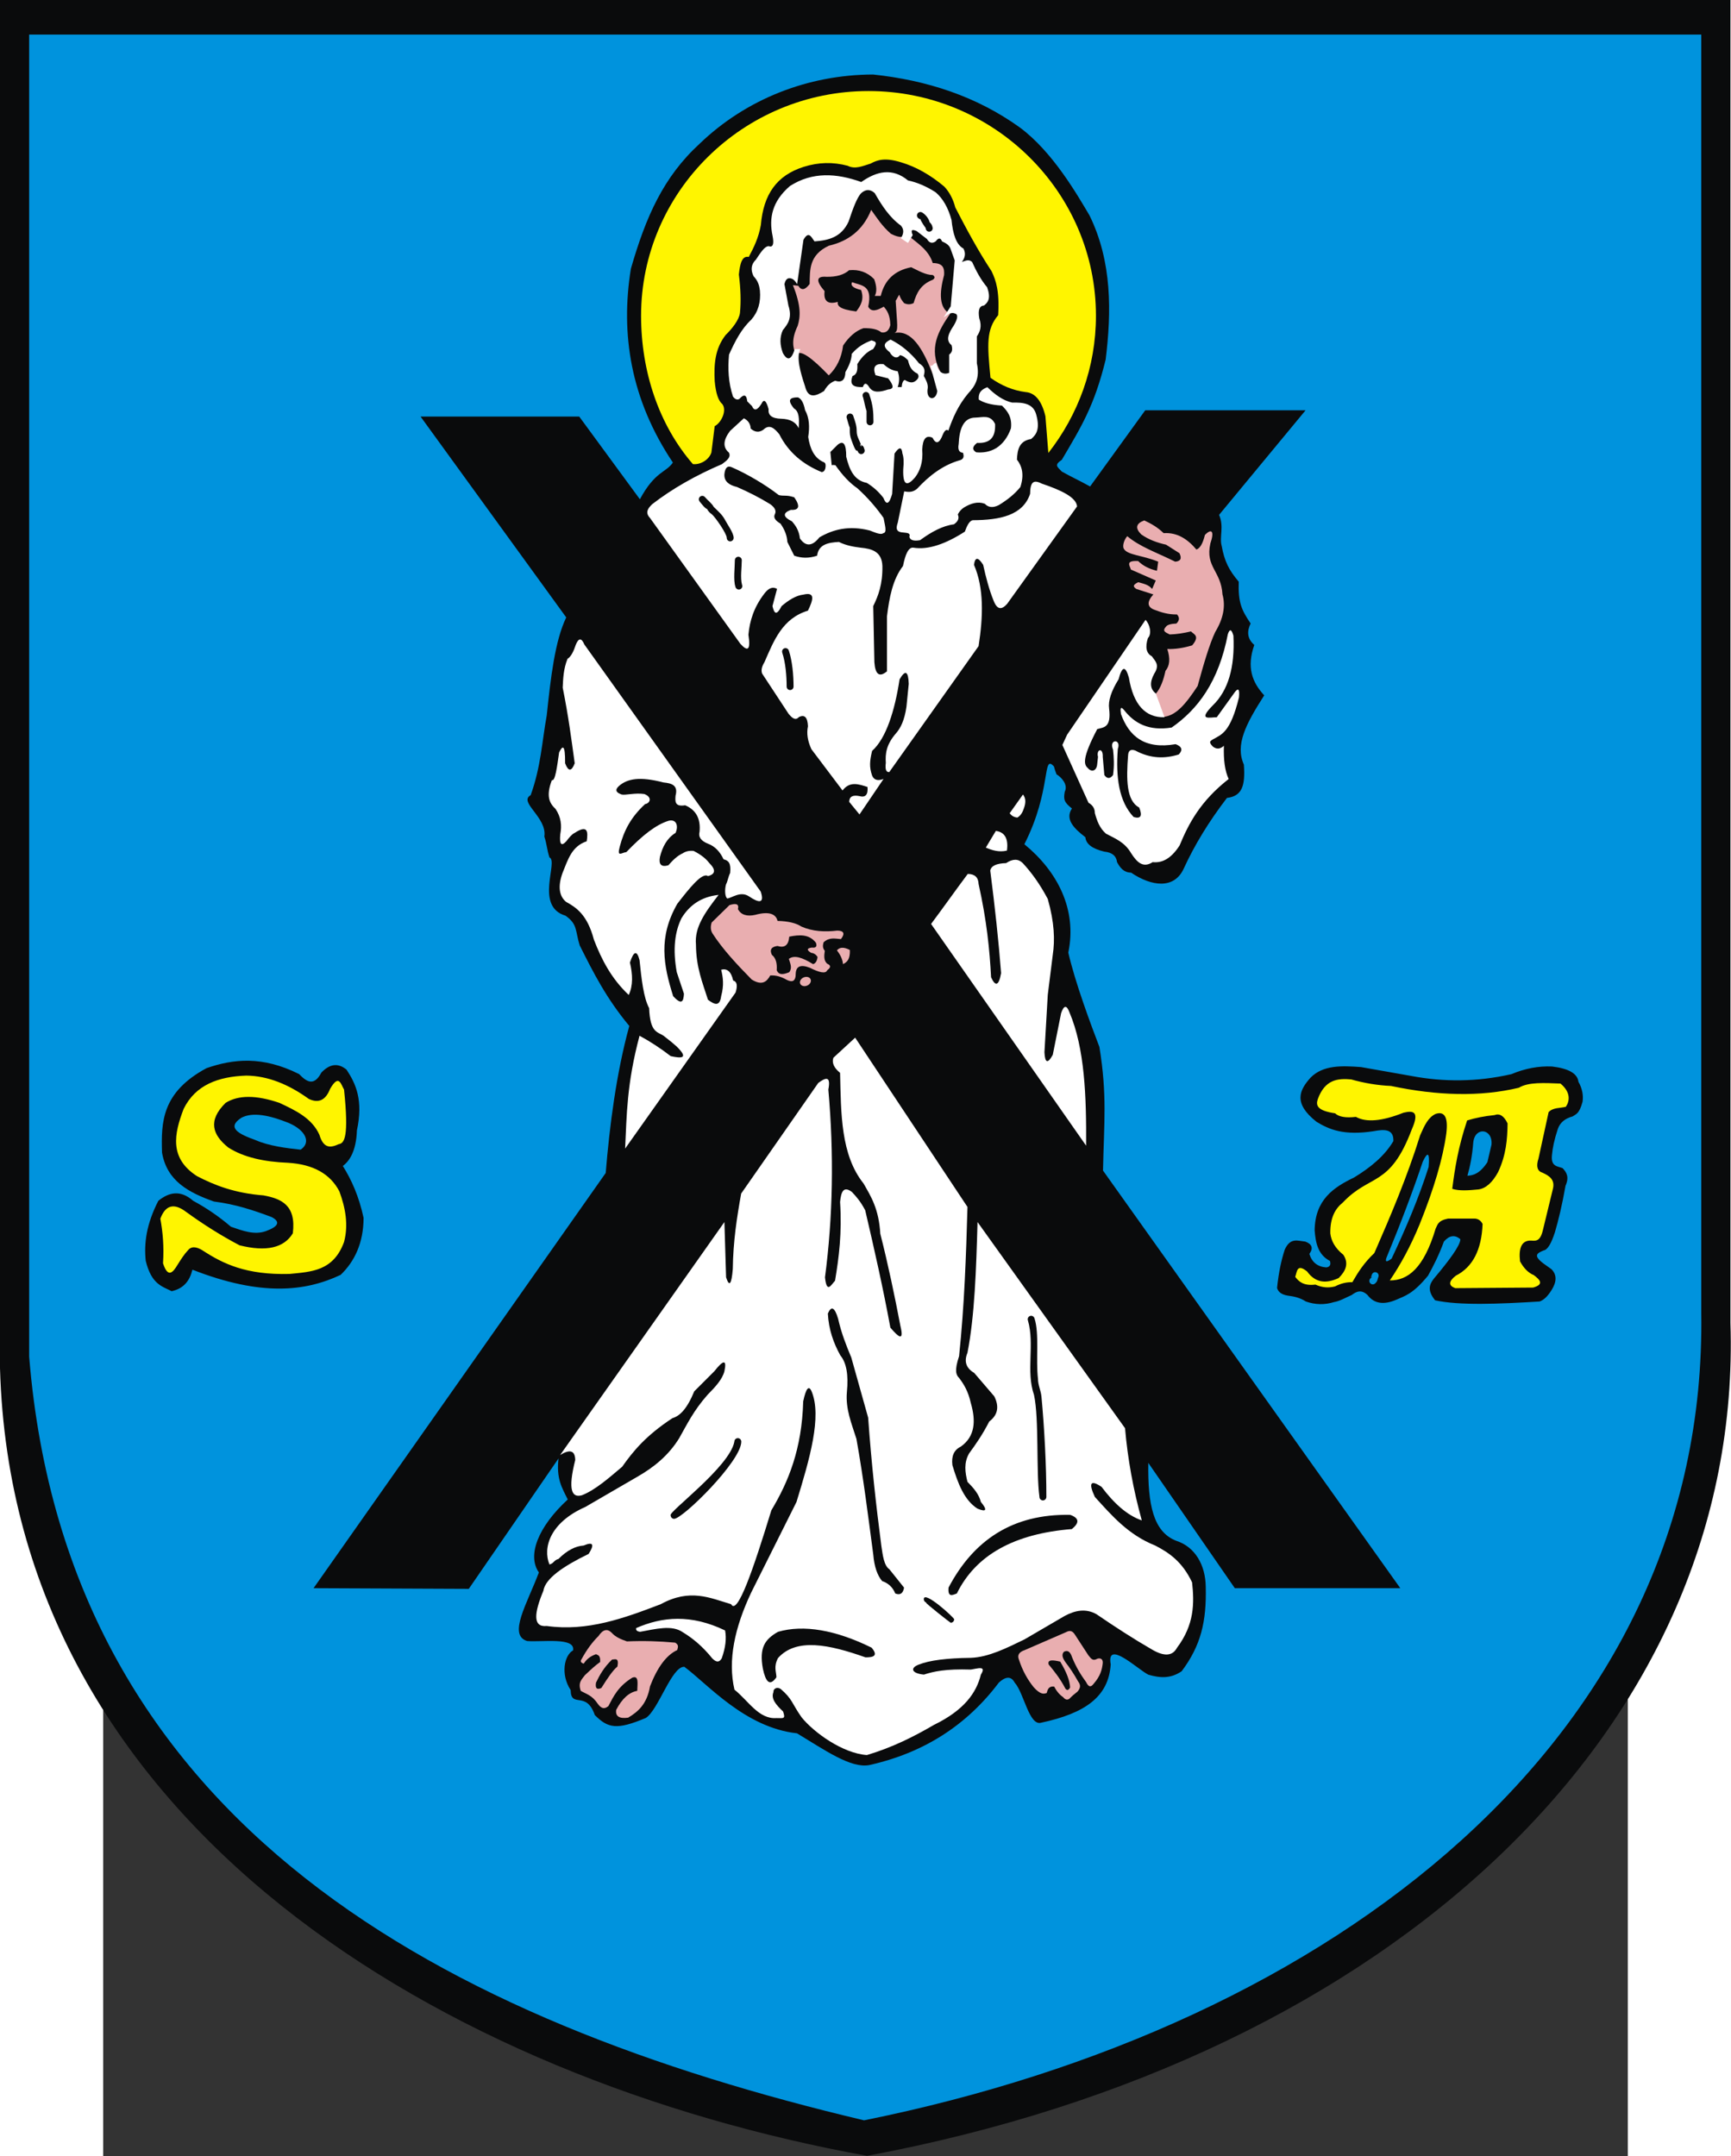
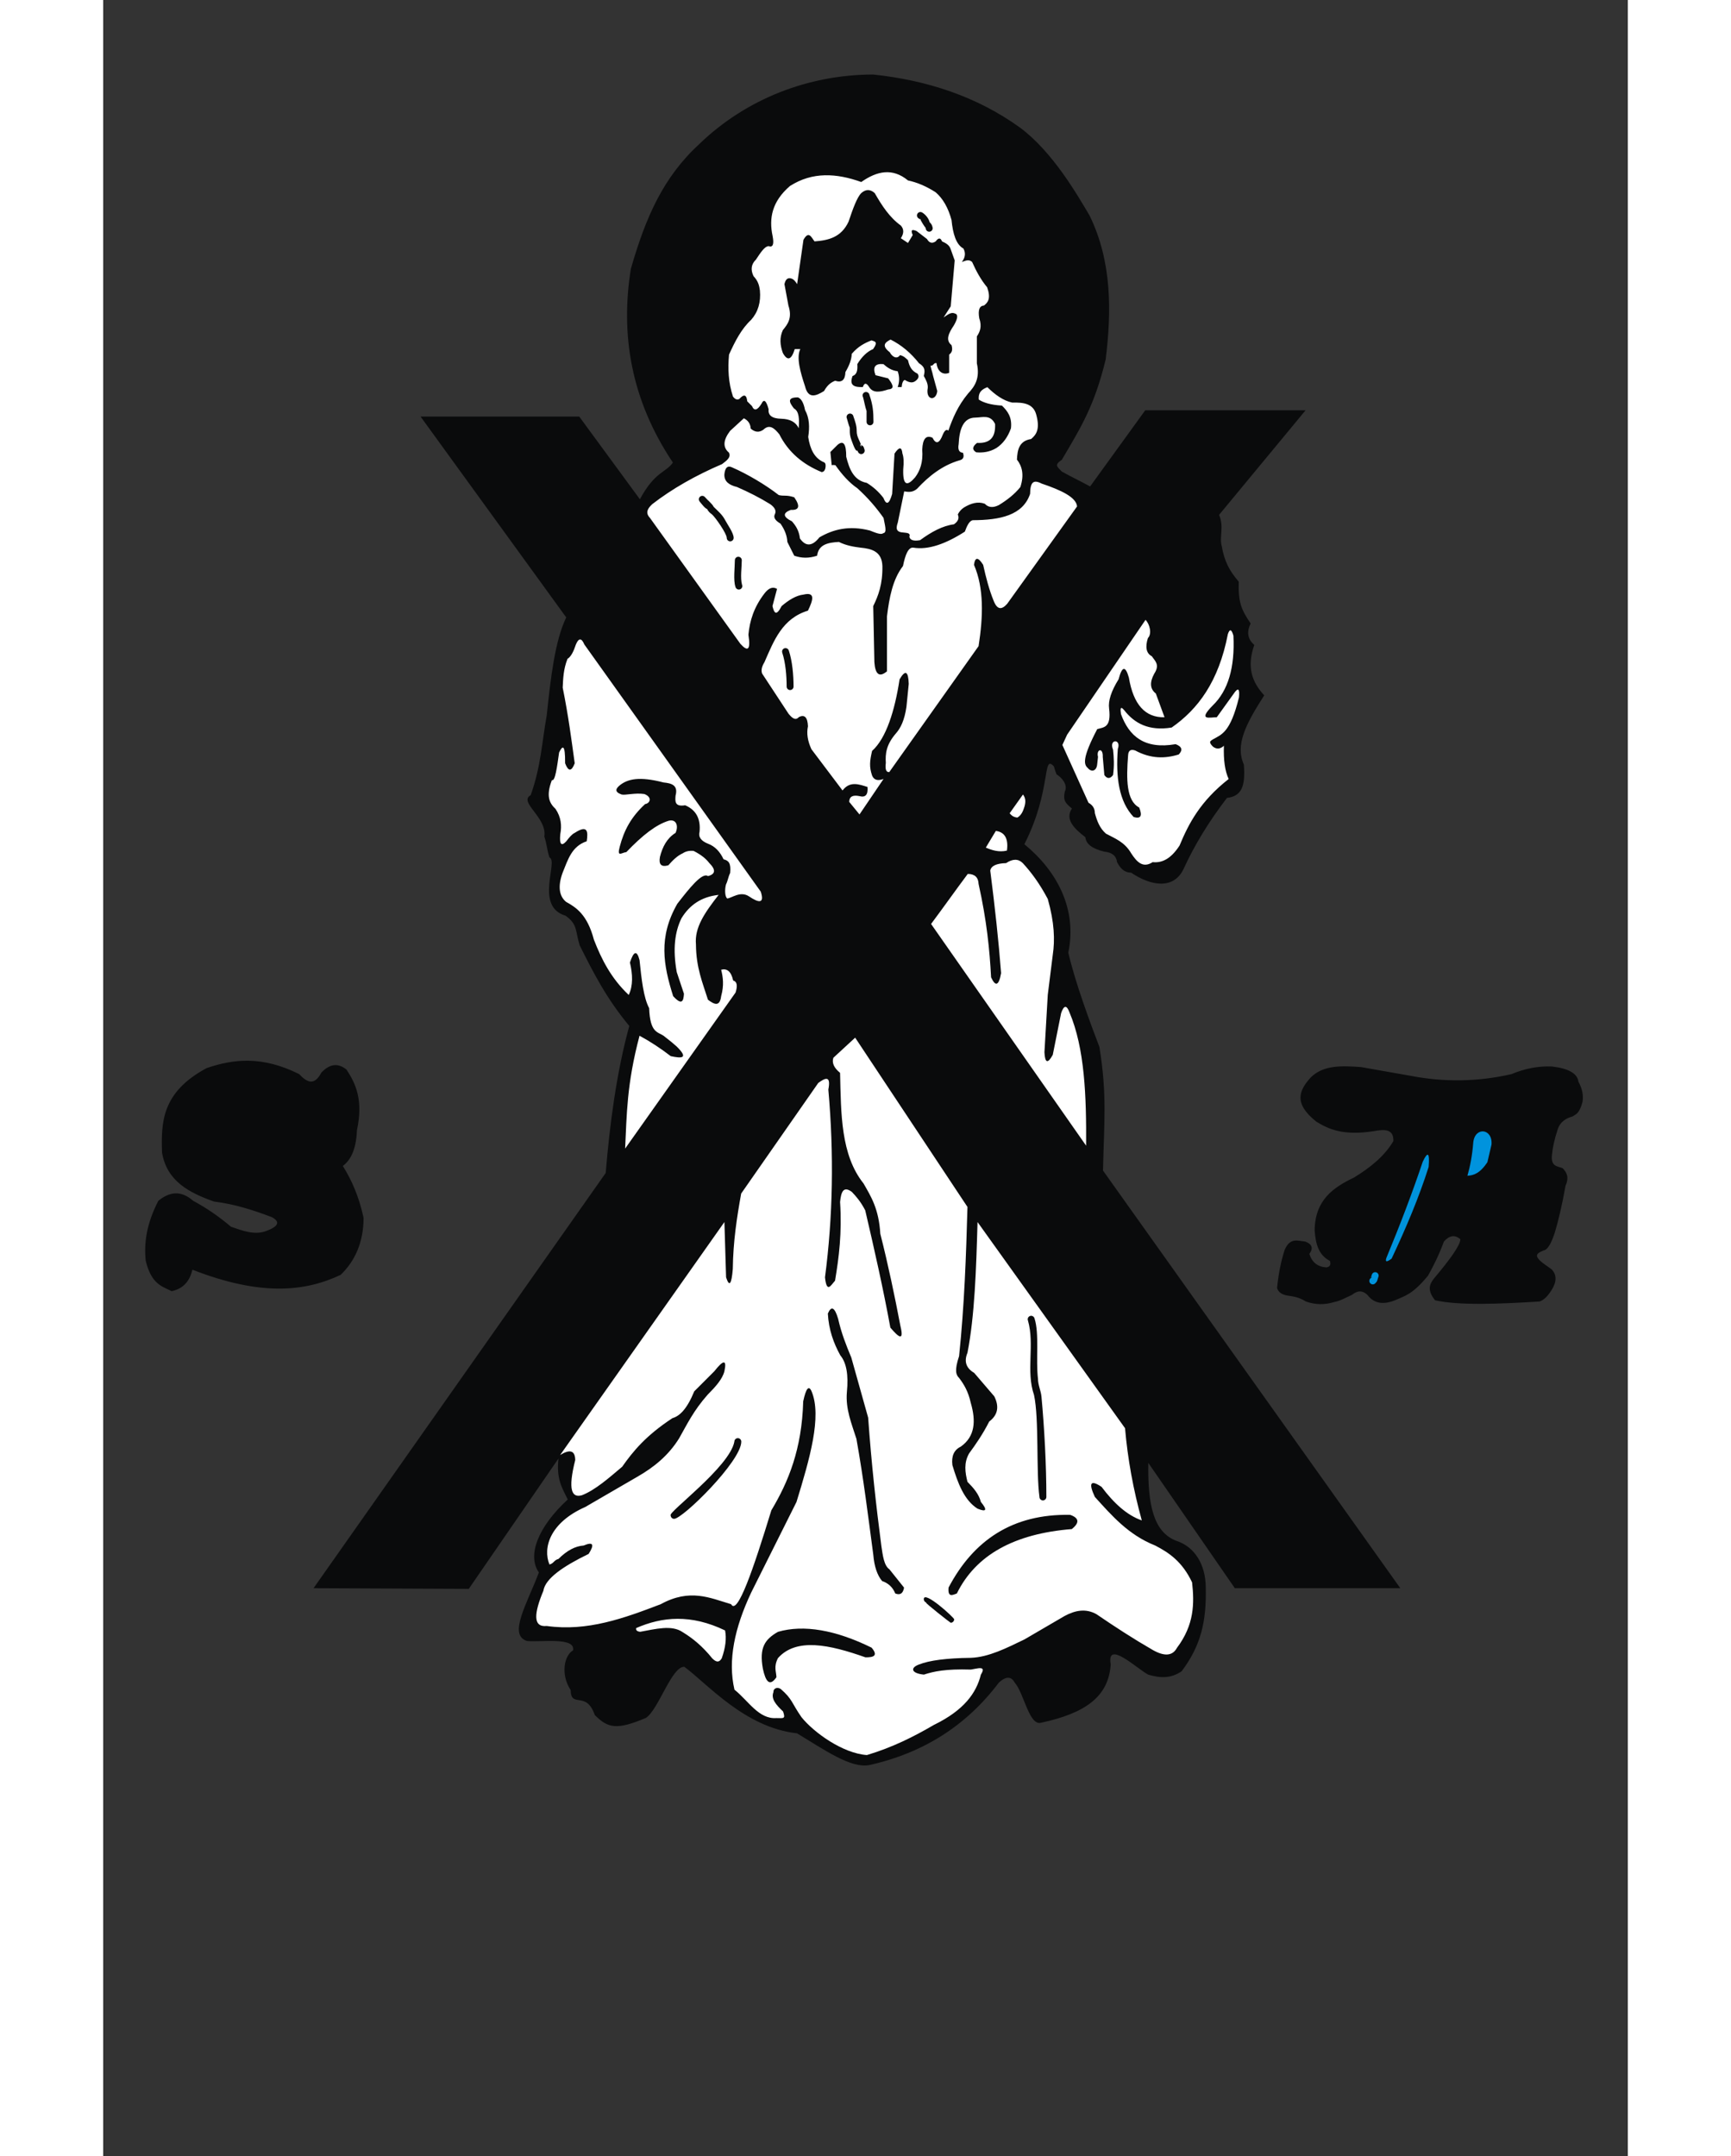
<svg xmlns="http://www.w3.org/2000/svg" xmlns:ns1="http://sodipodi.sourceforge.net/DTD/sodipodi-0.dtd" xmlns:ns2="http://www.inkscape.org/namespaces/inkscape" xml:space="preserve" width="744" height="926.771" style="shape-rendering:geometricPrecision; text-rendering:geometricPrecision; image-rendering:optimizeQuality; fill-rule:evenodd; clip-rule:evenodd" viewBox="0 0 210 297" id="svg2" ns1:version="0.32" ns2:version="0.45.1" ns1:docname="POL Złoczew COA.svg" ns2:output_extension="org.inkscape.output.svg.inkscape" ns1:docbase="C:\Users\Mistrz\Desktop" version="1.0">
  <rect x="0" y="0" width="210" height="297" fill="#333333" stroke="none" />
  <ns1:namedview ns2:window-height="480" ns2:window-width="640" ns2:pageshadow="2" ns2:pageopacity="0.0" guidetolerance="10.0" gridtolerance="10.0" objecttolerance="10.0" borderopacity="1.0" bordercolor="#666666" pagecolor="#ffffff" id="base" />
  <defs id="defs4">
    <style type="text/css" id="style6">
   
    .fil1 {fill:#0093DD}
    .fil0 {fill:#0A0B0C}
    .fil2 {fill:#FFF500}
    .fil4 {fill:white}
    .fil3 {fill:#E9AEB0}
   
  </style>
  </defs>
  <g id="Warstwa_x0020_1" transform="matrix(1.135,0,0,1.135,-14.214,-20.052)">
-     <path class="fil0" d="M 0,17.665 L 210,17.665 L 210,178.217 C 211.58,227.222 169.206,267.378 105.22,279.306 C 54.28,270.083 1.568,239.329 0,183.711 L 0,17.664 L 0,17.665 z " id="path10" style="fill:#0a0b0c" />
-     <path class="fil1" d="M 3.539,21.863 L 206.46,21.863 L 206.46,177.003 C 207.225,228.603 161.845,263.505 104.857,274.999 C 54.515,263.067 8.186,239.497 3.539,182.312 L 3.539,21.863 L 3.539,21.863 z " id="path12" style="fill:#0093dd" />
    <path class="fil0" d="M 165.175,147.173 C 162.867,147.007 160.584,146.895 159.043,148.456 C 157.706,149.952 156.895,151.544 159.756,153.804 C 161.298,154.756 163.103,155.518 166.744,154.945 C 168.029,154.704 169.147,154.679 169.096,156.156 C 168.039,157.951 166.328,159.353 164.32,160.577 C 161.797,161.785 159.584,163.304 159.542,166.994 C 159.66,168.516 159.944,169.942 161.396,170.701 C 161.539,171.153 161.396,171.414 160.968,171.486 C 159.899,171.414 159.21,170.868 158.901,169.846 C 159.4,169.156 159.234,168.657 158.402,168.348 C 157.519,168.276 156.586,167.797 155.906,169.347 C 155.514,170.559 155.182,172.008 154.98,173.981 C 155.122,174.48 155.55,174.789 156.263,174.908 C 157,175.002 157.737,175.144 158.473,175.621 C 159.614,176.025 160.755,176.048 161.895,175.692 C 162.608,175.575 163.321,175.146 164.034,174.837 C 164.604,174.407 165.198,174.121 165.959,174.837 C 166.744,175.882 167.908,176.072 169.453,175.407 C 170.514,174.932 171.452,174.735 173.303,172.484 C 173.945,171.32 174.586,170.084 175.228,168.348 C 175.893,167.588 176.559,167.493 177.224,168.063 C 177.225,168.8 175.917,170.582 174.016,172.84 C 173.491,173.505 173.156,174.241 174.159,175.478 C 177.076,176.122 181.832,175.931 186.85,175.621 C 187.253,175.456 187.681,175.195 188.276,174.266 C 188.941,173.22 188.941,172.365 188.276,171.7 C 187.942,171.462 187.61,171.224 187.277,170.987 C 186.054,170.04 186.495,169.768 187.349,169.418 C 187.8,169.347 188.252,168.61 188.703,167.208 C 189.131,165.746 189.559,163.987 189.987,161.575 C 190.464,160.504 190.107,159.934 189.63,159.436 C 189,159.194 188.166,159.256 188.347,157.796 C 188.418,157 188.608,156.026 189.06,154.659 C 189.351,153.857 189.981,153.394 190.842,153.162 C 191.246,152.872 191.65,152.886 192.054,151.38 C 192.173,150.571 192.007,149.763 191.555,148.956 C 191.436,147.957 190.367,147.339 188.347,147.102 C 186.707,147.03 185.067,147.339 183.427,148.029 C 179.265,148.982 175.207,149 171.235,148.243 C 169.215,147.886 167.195,147.53 165.175,147.173 L 165.175,147.173 z M 166.974,173.316 L 166.976,173.313 L 166.976,173.313 C 166.976,173.314 166.975,173.315 166.974,173.316 z M 73.507,160.023 L 38.052,210.415 L 56.89,210.498 L 67.781,194.669 C 67.501,197.093 68.161,198.163 68.902,199.649 C 65.247,203.016 63.968,206.465 65.396,208.506 C 63.976,212.294 61.613,216.103 63.964,216.827 C 65.714,216.986 69.867,216.316 69.544,217.967 C 68.481,218.549 67.997,220.873 69.253,222.781 C 69.289,225.061 71.148,222.784 72.179,225.81 C 73.764,227.391 74.81,227.674 78.385,226.161 C 79.912,225.171 81.523,219.871 83.05,219.958 C 85.838,222.013 90.393,227.339 96.722,228.03 C 100.069,230.048 103.235,232.3 105.477,231.887 C 112.052,230.425 117.3,227.085 121.223,221.867 C 122.08,221.093 122.716,221.093 123.132,221.867 C 124.258,223.106 124.888,227.162 126.346,226.744 C 131.682,225.6 134.538,223.6 134.792,219.667 C 134.241,216.574 138.082,220.276 139.355,220.912 C 140.786,221.328 142.052,221.411 143.401,220.498 C 145.729,217.393 146.428,214.48 146.326,210.269 C 146.297,207.56 144.997,205.389 142.758,204.669 C 139.959,203.601 139.28,200.254 139.355,195.209 L 149.852,210.415 L 169.935,210.415 L 133.857,159.731 C 133.981,153.846 134.374,150.613 133.421,144.728 C 132.363,141.962 130.483,136.93 129.646,133.279 C 130.739,128.018 128.306,123.399 124.314,120.127 C 127.665,113.529 126.458,109.085 127.903,110.69 C 127.983,111.008 128.09,111.327 128.217,111.646 C 128.844,112.011 129.635,112.928 129.221,113.737 C 129.031,114.697 129.153,115.05 130.087,115.789 C 129.221,117.091 130.318,118.199 131.72,119.278 C 131.787,120.081 132.517,120.663 134.001,121.023 C 134.962,121.117 135.47,121.542 135.56,122.298 C 135.925,122.973 136.369,123.564 137.26,123.573 C 139.749,125.251 142.486,125.617 143.649,123.096 C 144.957,120.233 146.706,117.37 148.898,114.507 C 150.688,114.291 151.151,113.108 150.952,110.461 C 149.882,108.061 151.175,105.564 153.421,102.058 C 151.944,100.46 151.268,98.642 152.218,95.938 C 151.309,95.155 151.328,94.249 151.772,93.334 C 150.621,91.644 150.256,90.729 150.329,88.263 C 149.159,86.892 148.594,85.788 148.266,83.949 C 147.948,82.835 148.578,81.617 147.944,80.152 L 158.438,67.464 L 138.98,67.464 L 132.29,76.709 C 130.859,75.914 130.292,75.695 128.861,74.9 C 128.251,74.264 127.929,74.108 128.857,73.472 C 131.246,69.421 132.814,66.897 134.179,61.309 C 134.89,55.552 134.972,49.42 132.218,43.808 C 130.756,41.353 127.768,36.091 123.743,33.123 C 118.498,29.358 112.479,27.4 105.954,26.71 C 98.034,26.733 90.514,29.71 84.9,35.114 C 80.517,39.137 78.383,43.953 76.562,50.283 C 75.289,58.17 76.52,66.138 81.659,73.803 C 80.844,75.026 79.483,74.852 77.656,78.263 L 70.293,68.223 L 51.038,68.223 L 68.716,92.6 C 67.347,95.43 66.835,99.889 66.35,104.487 C 65.769,107.703 65.643,110.739 64.399,114.175 C 62.88,115.02 66.417,116.859 66.059,119.196 C 66.377,120.15 66.364,120.773 66.681,121.727 C 67.803,122.18 64.845,127.681 68.63,128.799 C 70.133,129.859 69.794,130.643 70.353,132.41 C 72.028,135.75 73.591,138.842 76.37,142.182 C 74.794,147.908 73.978,154.297 73.507,160.023 L 73.507,160.023 z M 41.335,172.392 C 43.022,170.781 44.115,168.518 44.123,165.469 C 43.553,162.831 42.654,160.852 41.605,159.174 C 42.415,158.575 43.224,157.376 43.314,154.858 C 44.098,151.196 43.197,149.22 42.055,147.484 C 41.036,146.645 40.017,146.765 38.998,147.844 C 38.098,149.559 37.199,148.957 36.3,148.024 C 31.84,145.788 28.319,146.179 25.06,147.304 C 19.607,150.245 19.549,153.889 19.664,157.555 C 20.258,161.038 22.958,162.415 25.959,163.49 C 28.598,163.819 30.815,164.569 32.973,165.379 C 34.052,165.948 33.812,166.518 32.253,167.087 C 30.845,167.58 29.436,167.033 28.027,166.548 C 26.498,165.244 24.97,164.225 23.441,163.4 C 21.898,162.051 20.519,162.351 19.215,163.4 C 17.761,166.233 17.461,168.571 17.686,170.684 C 18.378,173.523 19.644,173.772 20.833,174.371 C 22.347,174.041 23.037,173.052 23.351,171.763 C 31.704,175.024 37.062,174.409 41.335,172.392 L 41.335,172.392 z " id="path14" style="fill:#0a0b0c" />
-     <path class="fil2" d="M 105.4,28.716 C 120.602,28.716 133.001,40.965 133.001,55.983 C 133.001,62.248 130.842,68.029 127.224,72.642 C 127.105,71.156 126.987,69.67 126.868,68.184 C 126.423,66.317 125.623,65.339 124.468,65.251 C 122.964,65.059 121.541,64.481 120.201,63.517 C 119.808,59.423 119.68,57.671 121.134,55.917 C 121.313,53.023 120.868,51.691 120.334,50.583 C 118.644,48.005 117.267,45.427 115.934,42.85 C 115.667,41.827 115.222,40.983 114.6,40.316 C 112.879,38.866 111.121,37.896 109.4,37.383 C 107.427,36.758 106.474,37.07 105.667,37.516 C 104.733,37.794 103.8,38.263 102.867,37.783 C 101.089,37.309 99.311,37.353 97.533,37.916 C 94.267,38.951 92.655,41.234 92.333,44.983 C 92.067,46.495 91.489,47.695 90.866,48.85 C 90.02,48.668 89.799,49.736 89.666,50.983 C 89.888,52.717 89.933,54.272 89.799,55.65 C 89.686,56.519 88.799,57.615 88.066,58.317 C 86.736,60.019 86.636,61.951 86.733,63.917 C 86.866,65.384 87.177,66.317 87.666,66.717 C 88.26,67.528 87.483,69.019 86.733,69.384 C 86.599,70.451 86.466,71.517 86.333,72.584 C 86.061,73.425 85.072,74.088 84.089,73.994 C 79.946,69.222 77.799,62.738 77.799,55.983 C 77.799,40.965 90.198,28.716 105.4,28.716 L 105.4,28.716 z M 41.107,156.527 C 41.809,156.427 42.349,155.625 41.753,149.903 C 41.361,149.244 41.139,147.954 40.057,149.822 C 39.519,151.196 38.657,151.599 37.472,151.034 C 35.042,149.284 32.525,148.234 29.88,148.207 C 26.5,148.328 23.727,149.324 22.287,152.245 C 21.122,155.29 20.526,158.225 23.902,160.404 C 26.069,161.535 28.519,162.477 31.98,162.746 C 34.138,163.146 35.971,163.923 35.534,167.35 C 34.457,169.127 32.303,169.612 29.072,168.804 C 26.918,167.673 24.764,166.327 22.61,164.766 C 21.129,163.635 20.079,163.904 19.459,165.573 C 19.756,167.189 19.918,168.939 19.783,170.985 C 20.375,172.796 20.967,172.147 21.56,171.147 C 21.963,170.5 22.367,169.881 22.771,169.451 C 23.175,168.912 23.794,168.912 24.629,169.451 C 27.075,171.042 29.873,172.416 35.13,172.278 C 37.75,172.015 40.452,171.959 41.753,168.4 C 42.292,166.354 41.942,164.308 41.188,162.262 C 40.084,160.134 38.011,158.977 34.968,158.788 C 32.04,158.674 29.55,158.122 27.698,156.93 C 25.8,155.409 25.181,153.686 27.375,151.519 C 28.91,150.549 31.091,150.549 33.918,151.519 C 35.899,152.445 37.867,153.386 38.765,155.396 C 39.275,157.124 40.164,156.961 41.107,156.527 L 41.107,156.527 z M 158.629,171.983 C 159.688,173.439 161.011,173.439 162.455,172.777 C 163.321,171.923 163.706,171.009 163.032,169.962 C 161.961,169.096 161.552,168.23 161.444,167.364 C 161.408,165.463 162.033,164.356 162.96,163.61 C 166.304,160.074 168.662,161.806 171.333,154.732 C 172.324,152.489 171.456,152.443 170.322,152.711 C 167.724,153.746 165.799,153.914 164.548,153.216 C 163.321,153.361 162.478,153.216 162.022,152.784 C 159.754,152.448 159.684,151.774 159.928,151.051 C 160.792,148.687 162.333,148.521 163.97,148.669 C 165.582,149.126 167.194,149.391 168.806,149.463 C 174.445,150.654 179.648,150.799 184.325,149.68 C 185.469,148.972 187.448,149.098 189.377,149.174 C 190.657,150.234 190.487,151.317 190.027,151.99 C 189.281,152.181 188.487,152.061 187.934,152.639 C 187.525,154.516 187.116,156.393 186.707,158.269 C 186.394,159.232 186.562,159.809 187.212,160.001 C 188.056,160.385 188.755,160.866 188.439,162.022 C 188.03,163.707 187.621,165.391 187.212,167.075 C 186.837,168.538 186.205,168.204 185.624,168.23 C 184.662,168.302 184.277,169.144 184.469,170.756 C 184.926,171.598 185.48,172.152 186.129,172.416 C 186.903,172.994 187.41,173.547 186.057,173.932 C 182.905,173.956 179.754,173.98 176.602,174.004 C 175.76,173.691 175.784,173.186 176.674,172.488 C 178.719,171.454 179.802,169.361 179.922,166.209 C 179.705,165.8 179.393,165.583 178.984,165.559 C 177.901,165.559 176.818,165.559 175.736,165.559 C 174.46,165.814 174.468,166.326 174.22,166.786 C 172.788,171.587 170.863,173.078 168.662,173.066 C 169.955,171.165 171.17,168.952 172.271,166.281 C 174.027,161.926 175.11,158.245 175.519,155.238 C 175.76,153.289 175.327,152.495 174.22,152.856 C 173.305,153.289 172.872,154.251 172.343,155.454 C 170.767,160.525 168.746,165.253 166.785,169.746 C 165.533,170.925 164.787,172.103 164.115,173.282 C 163.417,173.258 162.719,173.427 162.022,173.788 C 161.227,174.004 160.433,173.932 159.64,173.571 C 158.218,173.741 157.641,173.235 157.185,172.633 C 157.41,172.006 157.378,170.968 158.629,171.983 L 158.629,171.983 z M 178.045,153.65 C 179.056,153.337 180.162,153.12 181.366,153 C 181.991,152.759 182.52,153.096 182.954,154.011 C 182.931,155.911 182.787,157.835 181.799,159.929 C 181.101,161.204 180.307,161.902 179.417,162.022 C 178.213,162.143 177.058,162.216 176.241,161.95 C 176.553,159.473 176.961,156.899 178.045,153.65 L 178.045,153.65 z " id="path16" style="fill:#fff500" />
-     <path class="fil3" d="M 100.577,63.225 C 101.544,62.307 102.124,61.098 102.317,59.6 C 103.042,58.512 103.864,57.811 104.782,57.497 C 105.798,57.473 106.523,57.642 106.958,58.004 C 107.514,58.101 107.876,57.811 108.046,57.134 C 108.022,55.9 107.659,55.345 107.248,54.886 C 106.474,55.323 105.748,55.614 105.363,54.886 C 105.948,52.194 104.47,52.337 103.405,51.913 C 103.187,52.325 103.55,52.639 104.493,52.856 C 104.906,53.969 104.47,54.742 103.912,55.467 C 101.828,55.201 101.613,54.766 101.665,54.306 C 100.456,54.645 99.924,54.21 100.069,53.001 C 98.982,51.744 99.054,51.164 100.287,51.261 C 101.495,51.285 102.414,51.019 103.042,50.463 C 104.251,50.342 105.266,50.705 106.088,51.551 C 106.402,52.421 106.426,53.098 106.16,53.581 C 106.402,53.581 106.644,53.581 106.885,53.581 C 107.344,51.648 108.577,50.488 110.583,50.101 C 111.454,50.518 112.323,51.039 113.194,51.044 C 113.484,51.237 113.484,51.43 113.194,51.623 C 111.692,52.202 111.21,53.291 110.873,54.451 C 110.487,54.645 110.1,54.645 109.713,54.451 C 109.423,54.113 109.23,53.775 109.133,53.436 C 109.012,53.581 108.819,54.016 108.698,54.161 C 108.861,57.122 109.073,57.81 108.553,58.077 C 110.583,57.678 111.951,59.848 113.208,63.124 C 113.473,62.93 113.673,62.794 114.132,62.794 C 112.627,59.989 113.89,57.786 115.296,55.757 C 113.967,55.056 113.967,53.292 114.571,51.044 C 114.621,50.269 114.502,49.592 113.194,49.593 C 112.682,47.954 111.304,47.18 110.148,46.185 C 109.471,46.622 108.795,46.38 108.118,46.04 C 107.011,45.074 106.419,44.107 105.725,43.14 C 104.728,45.617 102.927,46.947 100.577,47.49 C 98.176,48.631 98.29,50.399 98.257,52.131 C 97.701,52.88 97.242,52.953 96.879,52.349 C 96.662,52.325 96.444,52.3 96.226,52.276 C 97.269,54.89 97.123,56.146 96.806,57.207 C 96.006,58.877 96.225,59.867 96.589,60.76 C 97.048,59.95 98.571,61.134 100.577,63.225 L 100.577,63.225 z M 140.243,101.885 C 140.187,103.002 140.891,104.04 141.171,104.671 C 142.668,104.548 143.843,103.206 145.339,100.924 C 146.051,98.334 146.762,95.88 147.474,94.373 C 148.456,92.754 148.75,91.233 148.357,89.809 C 148.186,86.938 146.247,86.497 146.885,83.626 C 147.411,82.105 147.032,81.761 146.223,82.595 C 145.969,83.634 145.625,84.223 145.192,84.362 C 144.125,83.098 142.873,82.264 141.217,82.374 C 140.432,81.613 139.647,81.196 138.862,80.829 C 137.856,81.197 137.733,81.761 138.494,82.522 C 139.389,83.16 140.42,83.528 141.512,83.773 C 142.051,84.117 142.591,84.46 143.131,84.804 C 143.45,85.442 143.278,85.785 142.616,85.834 C 140.303,84.691 138.361,84.048 136.8,82.742 C 136.457,83.111 136.181,83.883 136.377,84.251 C 136.793,85.049 138.614,85.037 140.555,85.834 C 140.506,86.202 140.457,86.57 140.407,86.938 C 139.467,86.726 138.707,86.333 138.125,85.76 C 136.536,85.673 137.105,86.304 137.242,86.791 C 138.248,87.233 139.254,87.674 140.26,88.116 C 140.113,88.46 139.966,88.803 139.819,89.147 C 139.367,88.602 138.758,88.508 138.125,88.325 C 137.512,88.644 137.439,88.828 137.905,89.147 C 138.592,89.367 139.279,89.588 139.966,89.809 C 139.181,90.692 139.206,91.306 140.039,91.65 C 140.904,91.981 141.791,92.268 142.837,92.238 C 143.172,92.606 143.147,92.975 142.763,93.343 C 142.076,93.376 141.659,93.498 141.512,93.711 C 140.939,94.318 141.566,94.445 141.953,94.668 C 142.812,94.646 143.671,94.501 144.53,94.299 C 144.915,94.672 145.635,94.853 144.677,95.993 C 143.581,96.32 142.575,96.467 141.659,96.434 C 142.035,97.587 141.961,98.471 141.438,99.084 C 141.215,100.137 140.85,101.216 140.243,101.885 L 140.243,101.885 z M 88.523,127.519 C 87.804,128.222 87.085,128.924 86.366,129.627 C 86.202,130.134 86.235,130.575 86.464,130.951 C 87.721,132.897 89.438,134.727 91.22,136.542 C 92.439,137.311 93.043,136.853 93.476,136.051 C 94.22,136.01 94.874,136.239 95.487,136.591 C 96.132,136.901 96.574,136.803 96.566,135.806 C 96.615,134.923 97.187,134.694 98.282,135.12 C 99.385,135.675 100.203,135.904 100.391,135.414 C 100.848,135.087 100.848,134.825 100.391,134.629 C 99.964,134.27 99.997,133.681 100.096,133.06 C 99.801,132.717 99.85,132.373 99.949,132.03 C 100.652,131.376 101.355,131.594 102.058,131.638 C 102.564,130.968 102.417,130.624 101.616,130.608 C 100.104,130.788 98.633,130.722 97.252,130.118 C 96.615,129.693 95.65,129.464 94.359,129.431 C 94.163,128.573 93.296,128.246 91.662,128.696 C 90.632,128.924 89.929,128.696 89.553,128.009 C 89.725,127.331 89.267,127.282 88.523,127.519 L 88.523,127.519 z M 101.567,133.011 C 101.894,132.602 102.417,132.586 103.137,132.962 C 103.187,134.108 102.778,134.451 102.303,134.678 C 102.254,134.122 102.009,133.567 101.567,133.011 L 101.567,133.011 z M 97.53,136.291 C 97.878,136.142 98.257,136.244 98.374,136.517 C 98.491,136.79 98.302,137.134 97.955,137.283 C 97.607,137.431 97.228,137.33 97.111,137.057 C 96.994,136.784 97.183,136.44 97.53,136.291 z M 82.187,217.925 C 80.886,218.525 79.785,219.993 78.885,222.328 C 78.503,224.516 77.418,225.415 76.233,226.13 C 75.149,226.28 74.665,225.963 74.782,225.18 C 75.499,223.812 76.35,223.045 77.334,222.878 C 77.347,222.06 77.574,220.957 76.733,221.277 C 75.018,222.334 74.459,223.536 73.832,224.729 C 73.231,225.215 72.864,224.881 72.531,224.429 C 71.847,223.4 71.163,223.277 70.48,222.878 C 70.113,221.817 70.635,221.468 70.98,220.977 C 71.647,220.343 72.298,219.742 72.831,219.376 C 72.878,218.525 72.569,218.564 72.331,218.426 C 71.496,218.725 71.129,219.142 70.83,219.576 C 70.48,219.459 70.396,219.276 70.58,219.026 C 71.197,217.892 71.881,216.958 72.631,216.224 C 73.165,215.424 73.698,215.291 74.232,215.824 C 74.682,216.342 75.365,216.625 76.083,216.875 C 78.105,216.783 80.048,216.85 81.936,217.025 C 82.447,217.325 82.245,217.625 82.187,217.925 L 82.187,217.925 z M 127.032,223.129 C 127.135,222.676 127.303,222.287 127.925,222.353 C 128.235,222.935 128.597,223.362 129.011,223.633 C 129.269,223.956 129.528,224.021 129.787,223.827 C 130.055,223.536 130.384,223.264 130.756,222.974 C 131.236,222.43 131.081,222.068 130.834,221.732 C 130.284,220.75 129.806,220.052 129.36,219.483 C 129.01,218.991 128.75,218.513 129.127,218.125 C 129.625,217.879 129.909,218.203 130.097,218.784 C 130.604,220.039 131.192,220.97 131.804,221.81 C 132.036,222.264 132.294,222.589 132.734,222.004 C 133.551,221.06 133.731,220.297 133.821,219.56 C 133.879,219.082 133.62,218.836 133.161,218.978 C 132.551,219.333 132.354,218.86 132.075,218.552 C 131.545,217.737 131.015,216.923 130.485,216.108 C 130.11,215.472 129.735,215.564 129.36,215.759 C 127.692,216.483 126.024,217.207 124.356,217.931 C 123.658,218.164 123.425,218.552 123.658,219.095 C 124.088,220.427 124.702,221.513 125.442,222.431 C 126.232,223.312 126.658,223.285 127.032,223.129 L 127.032,223.129 z " id="path18" style="fill:#e9aeb0" />
    <path class="fil4" d="M 117.443,123.733 C 116.027,125.621 114.408,127.914 112.992,129.803 L 131.808,156.712 C 131.844,150.707 131.644,144.905 129.785,140.526 C 129.447,139.615 129.11,139.649 128.773,140.627 C 128.436,142.313 128.099,143.999 127.761,145.685 C 127.154,146.798 126.817,146.697 126.75,145.381 C 126.885,143.055 127.02,140.728 127.154,138.401 C 127.357,136.783 127.559,135.164 127.761,133.546 C 128.031,131.758 127.964,129.634 127.154,126.768 C 126.143,124.862 125.131,123.514 124.12,122.418 C 123.58,121.878 122.906,121.878 122.097,122.418 C 120.916,122.452 120.275,122.755 120.174,123.328 C 120.739,127.729 121.194,131.91 121.49,135.771 C 121.22,137.289 120.815,137.457 120.275,136.277 C 120.099,132.939 119.745,129.365 118.758,124.947 C 118.724,124.138 118.286,123.733 117.443,123.733 L 117.443,123.733 z M 119.636,120.536 C 120.04,119.861 120.445,119.187 120.85,118.513 C 121.694,118.611 122.436,119.177 122.198,120.9 C 121.22,121.136 120.344,120.839 119.636,120.536 L 119.636,120.536 z M 122.529,116.366 C 123.067,115.609 123.605,114.851 124.144,114.093 C 124.446,114.472 124.555,114.988 124.242,115.806 C 124.067,116.344 123.803,116.707 123.452,116.894 C 123.144,116.85 122.836,116.762 122.529,116.366 L 122.529,116.366 z M 140.266,101.832 C 140.618,102.793 140.971,103.754 141.323,104.715 C 138.985,104.779 137.543,103.178 136.999,99.911 C 136.583,98.437 136.166,98.501 135.75,100.103 C 134.853,101.544 134.469,102.729 134.597,103.658 C 134.881,106.02 133.935,105.922 133.155,106.157 C 131.324,109.655 131.518,110.453 132.002,110.865 C 132.405,111.388 133.084,111.311 133.155,110.385 C 133.187,110.097 133.219,109.808 133.251,109.52 C 133.01,108.585 133.882,108.334 133.828,109.52 C 133.892,110.257 133.956,110.993 134.02,111.73 C 134.355,112.206 134.722,112.201 135.077,111.73 C 135.238,110.544 135.174,109.583 135.077,108.655 C 134.519,107.318 136.119,107.306 135.654,108.559 C 135.397,111.986 135.782,114.933 137.575,116.823 C 138.44,117.079 138.665,116.695 138.248,115.67 C 136.674,114.842 136.676,112.213 136.903,109.328 C 136.935,108.751 137.223,108.559 137.768,108.751 C 139.674,109.776 141.403,109.744 143.053,109.232 C 143.565,108.687 143.437,108.27 142.668,107.983 C 138.872,108.639 137.015,107.006 136.038,104.331 C 135.938,103.686 135.961,103.302 136.422,103.85 C 137.671,105.452 139.401,106.413 142.188,105.965 C 145.359,103.755 147.889,100.424 149.01,94.626 C 149.234,93.956 149.459,94.02 149.683,94.818 C 149.875,98.662 149.042,101.481 147.185,103.274 C 145.294,105.189 146.821,104.713 147.665,104.715 C 148.402,103.69 149.138,102.665 149.875,101.64 C 150.244,101.184 150.463,101.214 150.356,102.313 C 149.299,106.603 148.242,106.803 147.185,107.406 C 146.977,107.579 146.563,107.637 147.185,108.271 C 147.633,108.623 148.081,108.591 148.53,108.175 C 148.466,109.904 148.658,111.25 149.107,112.21 C 145.673,114.901 144.266,117.592 143.149,120.282 C 142.06,121.964 140.97,122.412 139.882,122.3 C 138.695,123.073 137.959,122.271 137.287,121.243 C 136.467,119.827 135.306,119.436 134.212,118.841 C 133.442,118.169 133.123,117.272 132.867,116.343 C 132.867,115.798 132.611,115.381 132.098,115.093 C 131.041,112.755 129.984,110.417 128.927,108.079 C 129.119,107.662 129.311,107.246 129.504,106.829 L 139.017,92.896 C 139.531,93.409 139.82,94.594 139.305,95.106 C 138.953,96.227 139.113,96.964 139.786,97.316 C 140.155,97.884 140.798,98.316 140.074,99.43 C 139.497,100.487 139.561,101.288 140.266,101.832 z M 100.161,74.507 C 100.231,74.154 100.213,73.878 100.003,73.774 C 98.822,73.29 98.302,72.145 98.082,70.699 C 98.269,69.504 98.231,68.385 97.697,67.431 C 97.529,66.559 97.241,66.046 96.832,65.894 C 95.466,65.89 95.788,66.519 96.352,67.239 C 96.996,67.588 97.008,68.57 96.928,69.642 C 96.585,68.897 95.88,68.512 94.814,68.489 C 93.701,68.465 93.189,68.08 93.277,67.335 C 92.989,66.27 92.7,66.046 92.412,66.663 C 91.907,67.48 91.523,67.576 91.259,66.951 C 91.067,66.759 90.875,66.567 90.682,66.374 C 90.603,65.557 90.282,65.461 89.722,66.086 C 89.465,66.23 89.209,66.135 88.953,65.798 C 88.387,64.1 88.317,62.403 88.472,60.705 C 89.188,59.115 89.965,57.585 91.163,56.477 C 91.996,55.532 92.349,54.347 92.22,52.922 C 92.145,52.345 92.009,51.768 91.451,51.192 C 91.066,50.399 91.163,49.727 91.739,49.174 C 92.252,48.409 92.765,47.564 93.277,47.54 C 93.798,47.725 93.958,47.309 93.757,46.291 C 93.305,44.168 93.679,42.12 95.871,40.237 C 98.61,38.491 101.525,38.684 104.52,39.757 C 106.409,38.431 108.299,38.006 110.189,39.565 C 111.31,39.805 112.431,40.285 113.552,41.006 C 114.433,41.767 115.074,42.888 115.474,44.369 C 115.639,46.048 116.029,47.352 116.916,47.829 C 117.212,48.373 117.148,48.918 116.723,49.462 C 117.14,49.334 117.556,49.078 117.973,49.462 C 118.476,50.593 119.054,51.648 119.798,52.537 C 120.273,53.877 119.904,54.373 119.414,54.747 C 118.861,54.779 118.669,55.292 118.838,56.285 C 119.194,57.323 118.917,57.939 118.549,58.495 C 118.549,59.584 118.549,60.673 118.549,61.762 C 118.951,63.583 118.297,64.559 117.492,65.414 C 116.239,66.919 115.619,68.425 115.09,69.93 C 114.865,69.73 114.641,69.89 114.417,70.41 C 114.001,71.5 113.584,71.628 113.168,70.795 C 112.391,70.434 111.975,70.914 111.919,72.236 C 112.036,73.763 111.658,74.794 111.054,75.599 C 110.153,76.647 109.552,76.717 109.613,74.638 C 109.701,73.757 109.668,73.117 109.516,72.716 C 109.436,71.875 109.116,71.875 108.556,72.716 C 108.459,74.35 108.363,75.984 108.267,77.617 C 107.915,78.859 107.562,79.019 107.21,78.098 C 106.658,77.369 105.985,76.76 105.192,76.272 C 103.605,75.969 103.074,74.611 102.694,73.101 C 102.702,71.539 102.35,71.058 101.637,71.66 C 101.349,71.948 101.06,72.236 100.772,72.524 C 100.825,73.055 100.878,73.586 100.931,74.117 C 101.083,74.091 101.235,74.095 101.387,74.13 C 102.166,75.254 103.087,76.272 104.028,76.909 C 105.366,78.114 106.371,79.318 107.224,80.522 C 107.375,81.383 107.688,82.324 107.188,82.372 C 106.929,82.63 106.141,82.279 105.556,82.051 C 103.063,81.417 101.126,81.898 99.442,82.884 C 98.573,83.983 97.786,84.029 97.079,83.023 C 96.959,82.023 96.553,81.451 96.107,80.939 C 95.008,80.394 94.962,79.931 95.968,79.549 C 96.997,79.606 97.136,79.097 96.385,78.021 C 95.415,77.698 95.154,77.912 94.508,77.751 C 92.891,76.49 90.661,75.183 88.881,74.408 C 88.314,74.119 87.99,74.397 87.908,75.242 C 87.871,76.115 88.502,76.544 89.437,76.77 C 90.856,77.389 92.21,78.074 93.467,78.854 C 94.057,79.271 94.242,79.688 94.022,80.105 C 93.849,80.475 94.081,80.846 94.717,81.217 C 95.238,81.958 95.516,82.699 95.551,83.44 C 95.829,83.996 96.107,84.552 96.385,85.108 C 97.24,85.411 98.147,85.451 99.164,85.108 C 99.333,83.739 100.498,83.508 101.804,83.44 C 102.684,83.875 103.564,84.025 104.444,84.135 C 105.812,84.266 107.017,84.601 107.085,86.358 C 107.121,88.589 106.587,89.966 105.973,91.222 C 106.019,93.492 106.066,95.761 106.112,98.031 C 106.217,99.535 106.726,99.905 107.64,99.142 C 107.64,96.919 107.64,94.696 107.64,92.472 C 107.923,90.191 108.328,87.99 109.586,86.358 C 109.861,84.979 110.237,84.056 110.837,84.135 C 112.663,84.433 114.778,83.673 117.09,82.189 C 117.351,81.473 117.639,80.867 118.062,80.8 C 121.366,80.788 124.138,80.209 125.01,77.604 C 125.028,76.175 125.41,75.84 126.4,76.353 C 128.758,77.148 130.619,78.014 130.708,79.132 L 122.231,90.944 C 121.605,91.655 121.028,91.759 120.564,90.527 C 120.055,89.273 119.659,87.797 119.313,86.219 C 118.7,85.248 118.329,85.248 118.201,86.219 C 119.417,89.04 119.324,92.455 118.757,96.085 L 107.918,111.371 C 107.537,111.405 107.398,111.034 107.501,110.259 C 107.431,109.177 107.523,108.054 108.752,106.646 C 109.311,106.006 109.768,105.062 110.003,103.45 C 110.095,102.524 110.188,101.597 110.281,100.671 C 110.234,99.109 109.864,98.924 109.169,100.115 C 108.589,103.91 107.548,107.271 105.834,108.8 C 105.55,110.028 105.47,110.721 105.834,111.788 C 106.054,112.332 106.517,112.47 107.224,112.205 L 104.305,116.512 L 103.055,114.984 C 103.067,114.347 103.484,114.116 104.305,114.289 C 105.034,114.485 105.359,114.114 105.278,113.177 C 104.247,112.853 103.136,112.428 102.247,113.602 L 98.469,108.592 C 98.006,107.584 97.867,106.658 98.052,105.812 C 98.005,104.713 97.635,104.343 96.941,104.701 C 96.524,105.171 96.107,104.789 95.69,104.284 L 92.494,99.421 C 92.344,99.038 92.436,98.575 92.772,98.031 C 93.912,95.43 94.929,92.726 98.052,91.778 C 98.659,90.519 99.003,89.465 97.496,89.832 C 96.617,89.931 95.736,90.475 94.856,91.222 C 94.181,92.543 93.932,92.014 93.745,91.222 C 93.93,90.527 94.115,89.832 94.3,89.137 C 93.791,88.837 93.281,89.022 92.772,89.693 C 91.486,91.361 90.979,93.028 90.826,94.696 C 91.14,96.706 90.674,96.712 89.854,95.808 L 78.876,80.522 C 78.257,79.865 78.635,79.349 79.154,78.854 C 81.568,76.987 84.406,75.373 87.63,73.991 C 88.166,73.579 88.754,73.178 88.464,72.601 C 87.701,71.964 87.747,71.084 88.603,69.961 C 89.159,69.452 89.715,68.942 90.27,68.433 C 90.791,68.688 91.069,69.105 91.104,69.683 C 91.614,70.134 92.124,70.181 92.633,69.822 C 93.383,69.093 93.991,69.644 94.578,70.378 C 95.69,72.595 97.475,74.042 99.72,74.964 C 99.89,74.936 100.053,74.885 100.161,74.507 L 100.161,74.507 z M 109.324,46.579 C 109.711,45.99 109.711,45.477 109.324,45.042 C 107.946,44.05 107.017,42.609 106.153,41.102 C 105.609,40.614 105.064,40.614 104.52,41.102 C 104.007,41.612 103.495,43.023 102.982,44.562 C 102.088,46.488 100.517,46.838 98.85,46.964 C 98.47,46.49 98.159,45.605 97.505,46.772 C 97.249,48.565 96.993,50.359 96.736,52.153 C 96.512,51.774 96.288,51.55 96.064,51.48 C 95.621,51.318 95.332,51.542 95.199,52.153 C 95.359,53.018 95.519,53.883 95.679,54.747 C 96.172,56.252 95.606,57.001 95.007,57.726 C 94.572,58.655 94.668,59.584 95.007,60.513 C 95.564,61.512 96.045,61.352 96.448,60.032 C 96.672,60.032 96.897,60.032 97.121,60.032 C 96.634,61.053 97.098,62.752 97.697,64.549 C 98.078,66.099 99.002,65.748 100.003,65.125 C 100.452,64.321 100.9,64.06 101.349,63.876 C 102.152,64.142 102.568,63.789 102.598,62.819 C 103.086,62.005 103.342,61.268 103.367,60.609 C 104.168,59.676 104.968,59.287 105.769,58.975 C 106.08,59.122 106.639,59.061 105.961,60.032 C 105.243,60.332 104.603,60.94 104.039,61.858 C 104.08,62.513 104.043,63.11 103.463,63.3 C 103.006,64.524 103.772,64.662 104.712,64.645 C 104.891,64.104 105.147,64.104 105.481,64.645 C 105.959,65.42 106.844,65.244 107.787,64.933 C 108.66,64.872 108.311,64.269 107.787,63.588 C 107.274,63.46 106.762,63.331 106.249,63.203 C 105.874,62.214 106.195,61.765 107.21,61.858 C 107.67,62.263 108.169,62.629 108.94,62.723 C 109.172,63.364 109.172,64.004 108.94,64.645 C 109.1,64.645 109.26,64.645 109.42,64.645 C 109.471,64.125 109.599,63.836 109.805,63.78 C 110.576,64.265 110.94,64.071 111.246,63.78 C 111.51,63.524 111.542,63.267 111.342,63.011 C 110.57,62.66 110.341,62.038 110.189,61.378 C 109.85,61.076 109.723,60.91 109.23,60.763 C 108.813,61.346 108.241,60.92 107.979,60.417 C 106.944,59.613 107.403,59.217 108.075,58.879 C 109.383,59.531 110.536,60.492 111.534,61.762 C 112.377,62.274 112.215,62.787 112.111,63.3 C 112.387,63.78 112.625,64.26 112.591,64.741 C 112.3,66.26 113.611,66.388 113.745,65.125 C 113.584,64.517 113.402,63.908 113.242,63.3 C 113.113,62.691 113.047,62.651 112.919,62.043 C 113.272,62.139 113.302,61.643 113.654,61.739 C 113.772,62.803 114.46,63.212 115.186,62.915 C 115.186,62.178 115.186,61.442 115.186,60.705 C 115.457,60.495 115.669,60.227 115.474,59.552 C 114.697,58.945 115.143,58.066 115.763,57.15 C 116.258,56.283 116.29,55.802 115.859,55.708 C 115.41,55.497 114.962,55.905 114.513,56.189 C 114.802,55.74 115.09,55.292 115.378,54.843 C 115.538,52.986 115.698,51.128 115.859,49.27 C 115.698,48.822 115.538,48.373 115.378,47.925 C 115.22,47.41 114.79,47.168 114.321,46.964 C 114.142,46.5 113.886,46.5 113.552,46.964 C 113.123,47.254 112.77,47.158 112.495,46.676 C 112.079,46.355 111.662,46.035 111.246,45.715 C 110.795,45.526 110.441,45.453 110.766,46.195 C 110.573,46.515 110.381,46.836 110.189,47.156 C 109.901,46.964 109.613,46.772 109.324,46.579 L 109.324,46.579 z M 108.953,81.092 C 109.213,79.827 109.473,78.561 109.733,77.296 C 110.254,77.4 110.774,77.436 111.294,76.984 C 112.75,75.414 114.38,74.149 116.391,73.55 C 116.894,73.447 117.05,73.134 116.859,72.614 C 116.434,72.597 116.209,72.285 116.339,71.574 C 116.425,69.766 116.892,68.353 118.368,68.349 C 119.232,68.335 120.198,67.941 120.76,69.129 C 120.821,70.56 120.318,71.514 118.576,71.418 C 117.986,71.869 117.951,72.251 118.472,72.562 C 119.286,72.632 120.101,72.528 120.916,72.042 C 121.714,71.522 122.303,70.725 122.685,69.65 C 122.843,68.296 122.27,67.551 121.592,66.893 C 120.188,66.806 119.356,66.529 118.784,66.165 C 118.695,65.227 119.216,64.898 119.824,64.656 C 120.769,65.584 121.757,66.295 122.841,66.529 C 124.177,66.492 125.392,66.63 125.754,67.985 C 126.242,69.757 125.755,70.432 125.129,70.95 C 123.687,71.173 123.463,72.249 123.413,73.447 C 124.037,74.253 124.314,75.276 123.829,76.775 C 123.118,77.66 122.216,78.353 121.228,78.96 C 120.517,79.324 119.945,79.272 119.512,78.804 C 118.662,78.492 117.813,78.752 116.963,79.272 C 116.651,79.48 116.408,79.758 116.235,80.104 C 116.447,80.577 116.248,80.967 115.767,81.3 C 114.397,81.474 113.027,82.219 111.658,83.225 C 110.878,83.364 110.444,83.225 110.358,82.809 C 110.541,82.302 109.985,82.351 109.577,82.289 C 108.673,82.238 108.744,81.7 108.953,81.092 L 108.953,81.092 z M 92.326,125.888 L 70.911,95.878 C 70.571,95.073 70.231,95.073 69.891,95.878 C 69.615,96.717 69.294,97.373 68.871,97.626 C 68.369,98.894 68.343,100.004 68.288,101.122 C 68.993,104.618 69.345,107.412 69.745,110.3 C 69.357,111.325 68.969,111.325 68.58,110.3 C 68.598,107.949 68.273,108.117 67.851,108.989 C 67.607,110.713 67.371,112.557 66.977,112.34 C 66.217,114.32 66.707,115.176 67.414,115.836 C 68.103,116.856 68.187,117.876 67.997,118.895 C 67.874,120.138 68.117,120.429 68.725,119.769 C 69.066,119.319 69.406,118.906 69.745,118.75 C 71.333,117.712 71.378,118.603 71.202,119.769 C 69.358,120.377 68.918,122.038 68.288,123.557 C 67.659,125.251 67.872,126.459 68.707,127.127 C 69.947,127.813 71.276,128.683 72.076,131.715 C 73.008,134.127 74.197,136.444 76.301,138.417 C 76.844,137.27 76.782,135.922 76.447,134.483 C 76.909,133.069 77.297,132.972 77.612,134.192 C 77.848,136.49 78.098,138.755 78.778,140.019 C 78.892,143.009 79.787,142.877 80.526,143.37 C 81.335,143.99 81.76,144.354 82.128,144.681 C 83.63,146.171 82.69,146.119 81.4,145.846 C 80.137,144.874 78.875,144.049 77.612,143.37 C 76.047,149.244 76.062,153.012 75.864,157.064 L 89.267,138.125 C 89.535,137.274 89.438,136.788 88.975,136.668 C 88.723,135.531 88.21,135.177 87.518,135.357 C 87.739,136.26 87.886,137.218 87.518,138.562 C 87.352,139.901 86.671,139.57 85.916,138.999 C 85.274,136.961 84.477,135.117 84.459,132.298 C 84.274,130.239 85.493,128.477 87.21,126.272 C 85.067,126.514 83.679,127.529 82.711,129.093 C 81.9,130.729 81.623,132.841 82.128,135.649 C 82.42,136.523 82.711,137.397 83.002,138.271 C 82.951,139.139 82.771,139.751 81.691,138.562 C 80.505,134.796 79.87,131.405 82.2,127.347 C 83.641,125.494 85.21,123.496 85.916,123.994 C 86.843,123.753 86.891,123.219 86.062,122.392 C 85.687,121.906 85.129,121.421 84.168,120.935 C 83.657,120.886 83.221,120.983 82.857,121.226 C 82.182,121.528 81.636,122.087 81.109,122.683 C 80.257,122.929 79.916,122.589 80.089,121.663 C 80.4,120.436 80.94,119.392 81.983,118.75 C 82.35,117.946 82.113,117.051 81.163,117.272 C 79.624,117.742 77.982,119.022 76.01,121.081 C 75.436,121.14 74.847,121.771 75.209,120.426 C 75.741,118.41 76.584,116.833 78.286,115.255 C 78.897,115.159 79.196,114.422 78.197,114.033 C 77.043,113.859 75.859,114.213 75.427,114.088 C 74.555,113.782 74.689,113.375 75.281,112.922 C 76.196,112.23 77.56,111.858 80.526,112.631 C 81.507,112.725 82.323,112.965 81.983,114.234 C 81.93,114.916 81.865,115.607 83.148,115.399 C 84.462,115.955 85.045,117.024 84.896,118.604 C 84.724,119.236 85.064,119.722 85.916,120.061 C 86.781,120.381 87.385,121.049 87.81,121.955 C 88.425,122.103 88.73,122.435 88.61,123.612 C 88.367,124.098 88.344,124.528 88.101,125.014 C 87.93,125.67 87.979,126.492 88.247,126.709 C 88.778,126.688 89.847,125.742 90.911,126.465 C 92.101,127.266 92.798,127.358 92.326,125.888 L 92.326,125.888 z M 111.51,219.683 C 112.782,219.175 114.884,218.904 117.816,218.869 C 119.986,218.789 122.156,217.68 124.326,216.632 C 125.953,215.682 127.58,214.733 129.208,213.784 C 130.496,213.094 131.784,212.848 133.073,213.58 C 135.31,215.108 137.548,216.562 139.786,217.852 C 141.277,218.733 142.294,218.665 142.837,217.649 C 144.935,214.856 144.95,212.271 144.668,209.715 C 143.474,207.182 141.863,206.107 140.193,205.24 C 136.92,203.939 134.932,201.61 132.869,199.341 C 132.073,197.63 132.345,197.223 133.683,198.12 C 135.199,200.143 136.812,201.589 138.565,202.189 C 137.531,198.459 136.853,194.73 136.531,191 L 118.63,165.979 C 118.47,171.68 118.287,177.343 117.409,181.846 C 116.969,182.897 117.24,183.711 118.223,184.287 C 119.036,185.237 119.85,186.186 120.664,187.135 C 121.29,188.389 121.087,189.406 120.053,190.186 C 119.24,191.773 118.426,192.942 117.612,194.052 C 116.949,195.204 117.12,196.357 117.409,197.51 C 118.13,198.234 118.791,198.988 119.036,199.951 C 119.849,200.934 119.714,201.205 118.63,200.765 C 117.017,199.746 116.238,197.685 115.578,195.476 C 115.443,194.374 115.782,193.628 116.595,193.238 C 118.336,192.009 118.447,190.127 117.816,187.949 C 117.49,186.485 116.956,185.647 116.392,184.898 C 116.035,184.552 115.797,184.027 116.392,182.253 C 117.037,176.065 117.241,170.097 117.409,164.148 L 103.78,143.602 L 101.135,146.043 C 100.932,146.654 101.203,147.264 101.949,147.874 C 102.067,152.803 102.018,157.823 104.797,161.3 C 105.702,162.881 106.652,164.371 106.831,167.403 C 107.778,171.132 108.562,174.862 109.272,178.591 C 109.758,180.594 108.994,179.888 108.052,178.795 C 107.18,174.048 106.11,169.302 105,164.555 C 104.458,163.512 103.915,162.885 103.373,162.317 C 102.303,161.534 102.067,162.417 101.949,163.538 C 102.192,167.32 101.81,170.269 101.338,173.099 C 100.868,173.596 100.335,174.725 100.118,172.692 C 101.084,165.335 101.219,157.74 100.525,149.908 C 100.862,148.149 100.158,148.473 99.304,149.095 L 89.947,162.521 C 89.429,165.394 88.971,168.326 88.93,171.675 C 88.777,173.555 88.506,173.894 88.116,172.692 C 88.048,170.454 87.98,168.217 87.912,165.979 L 67.977,194.255 C 69.18,193.51 69.79,193.713 69.808,194.865 C 68.878,198.558 69.416,199.478 70.621,199.137 C 72.249,198.499 73.876,197.049 75.504,195.679 C 76.824,193.802 78.382,191.895 81.606,189.78 C 82.488,189.525 83.37,188.678 84.251,186.525 C 85.064,185.711 85.878,184.898 86.692,184.084 C 87.81,182.661 88.217,182.661 87.912,184.084 C 87.681,185.033 86.824,185.983 85.878,186.932 C 84.156,188.885 83.383,190.521 82.42,192.221 C 81.125,194.314 79.341,195.755 77.334,196.899 C 75.232,198.12 73.13,199.341 71.028,200.561 C 66.747,202.445 65.846,205.521 66.68,207.541 C 67.222,207.405 67.231,207.003 67.773,206.867 C 68.791,205.851 69.808,205.308 70.825,205.24 C 71.977,204.749 72.18,205.088 71.435,206.257 C 68.359,207.749 66.172,209.241 65.943,210.732 C 64.833,213.402 64.613,215.181 66.35,215.004 C 71.275,215.694 75.736,214.064 80.182,212.36 C 83.738,210.413 86.155,211.598 88.726,212.36 C 89.485,213.777 91.424,208.108 93.608,200.968 C 95.668,197.525 97.313,193.563 97.474,187.745 C 97.813,186.153 98.152,185.746 98.491,186.525 C 99.766,189.586 98.258,194.735 96.66,199.951 C 94.829,203.613 92.998,207.274 91.167,210.936 C 89.155,215.202 88.299,219.18 89.133,222.734 C 90.828,224.09 92.079,226.336 94.219,226.18 C 95.083,226.18 95.354,226.328 95.032,225.379 C 94.168,224.565 93.541,223.841 93.863,223.027 C 93.829,222.603 94.299,222.357 94.74,222.645 C 96.186,223.891 96.065,224.355 97.271,226.079 C 98.774,227.942 102.278,230.465 105.204,230.668 C 108.339,229.729 110.918,228.42 113.341,227.006 C 116.974,225.239 118.487,223.145 119.036,220.904 C 119.768,219.752 118.602,220.18 117.816,220.293 C 114.727,220.199 113.304,220.521 112.12,220.904 C 110.612,220.757 110.409,220.098 111.51,219.683 L 111.51,219.683 z M 77.2,215.258 C 80.368,213.874 83.843,213.547 87.993,215.544 C 88.183,216.512 88.047,217.643 87.584,218.938 C 87.202,219.553 86.82,219.307 86.439,218.938 C 85.24,217.445 84.04,216.477 82.841,215.749 C 81.531,214.84 79.566,215.371 77.69,215.708 C 77.308,215.667 77.145,215.517 77.2,215.258 L 77.2,215.258 z " id="path20" style="fill:#ffffff" />
-     <path class="fil1" d="M 36.48,157.195 C 34.772,157.015 32.613,156.745 30.995,156.026 C 28.981,155.307 27.448,154.529 29.286,153.328 C 30.665,152.594 32.703,153.014 35.041,153.958 C 37.08,154.827 37.799,156.326 36.48,157.195 z " id="path22" style="fill:#0093dd" />
    <path class="fil1" d="M 178.793,156.299 C 178.662,157.974 178.401,159.258 178.08,160.363 C 178.816,160.317 179.577,160.105 180.504,158.723 C 180.67,158.01 180.837,157.297 181.003,156.584 C 181.169,154.612 179.007,154.374 178.793,156.299 L 178.793,156.299 z " id="path24" style="fill:#0093dd" />
    <path class="fil1" d="M 172.662,158.652 C 171.391,162.448 169.893,166.358 168.242,170.345 C 168.075,170.844 168.289,170.868 168.883,170.416 C 170.63,166.709 172.199,163.001 173.375,159.294 C 173.518,157.559 173.28,157.345 172.662,158.652 L 172.662,158.652 z " id="path26" style="fill:#0093dd" />
    <path class="fil1" d="M 167.276,172.639 C 167.275,172.641 167.274,172.643 167.274,172.644 C 167.272,172.647 167.271,172.65 167.27,172.653 C 167.166,172.892 167.171,173.19 166.96,173.342 C 166.886,173.463 166.753,173.545 166.601,173.545 C 166.37,173.545 166.181,173.356 166.181,173.125 C 166.181,172.988 166.247,172.867 166.348,172.79 C 166.5,172.609 166.525,172.594 166.457,172.73 C 166.422,172.743 166.39,172.76 166.36,172.781 C 166.398,172.645 166.449,172.476 166.478,172.381 C 166.524,172.199 166.69,172.063 166.886,172.063 C 167.118,172.063 167.306,172.252 167.306,172.483 C 167.306,172.538 167.295,172.591 167.276,172.639 L 167.276,172.639 L 167.276,172.639 z " id="path28" style="fill:#0093dd" />
    <path class="fil0" d="M 115.375,214.611 C 115.606,214.611 115.795,214.423 115.795,214.191 C 115.795,213.992 112.107,210.62 112.107,211.75 C 112.107,211.907 112.194,212.044 112.322,212.116 L 112.433,212.25 L 112.391,212.147 C 112.368,212.139 112.347,212.13 112.327,212.119 C 112.364,212.293 115.329,214.611 115.375,214.611 L 115.375,214.611 z M 74.282,219.076 C 73.297,220.01 72.78,220.944 72.331,221.878 C 72.214,222.562 72.431,222.778 72.981,222.528 C 73.682,221.41 74.366,220.375 74.932,219.927 C 75.142,218.789 74.641,219.075 74.282,219.076 L 74.282,219.076 z M 129.864,222.47 C 129.826,221.629 129.425,220.582 128.662,219.328 C 127.807,219.132 127.082,219.041 127.265,219.677 C 127.975,220.534 128.677,221.416 129.282,222.586 C 129.476,222.858 129.67,222.819 129.864,222.47 z M 125.551,177.696 C 126.145,179.538 125.688,182.652 125.966,185 C 125.966,185.768 126.323,186.45 126.389,187.169 C 126.744,190.997 126.983,195.465 126.983,199.341 C 126.983,199.572 126.794,199.761 126.563,199.761 C 126.332,199.761 126.143,199.572 126.143,199.341 C 126.143,199.338 126.143,199.334 126.143,199.33 C 125.725,196.272 126.115,189.888 125.486,186.967 C 124.482,184.056 125.587,180.865 124.751,177.937 C 124.73,177.888 124.719,177.834 124.719,177.778 C 124.719,177.547 124.908,177.358 125.139,177.358 C 125.343,177.358 125.513,177.504 125.551,177.696 L 125.551,177.696 z M 116.121,211.057 C 118.406,206.407 123.056,203.802 130.071,203.243 C 131.029,202.476 130.965,201.901 129.879,201.517 C 122.883,201.38 118.147,204.595 115.115,210.338 C 115.002,211.564 115.582,211.265 116.121,211.057 z M 94.224,221.226 C 94.208,220.513 93.866,219.985 94.41,218.903 C 96.639,216.401 100.65,217.257 105.031,218.81 C 106.018,218.821 106.606,218.615 105.774,217.634 C 101.414,215.489 97.531,214.804 94.41,215.714 C 92.818,216.627 92.112,217.639 92.583,220.204 C 92.913,221.737 93.398,222.418 94.224,221.226 L 94.224,221.226 z M 100.465,177.087 C 100.569,179.044 101.161,180.674 101.977,182.156 C 102.718,183.045 102.984,184.528 102.777,186.603 C 102.593,188.689 103.358,190.46 103.933,192.294 C 104.804,197.167 105.36,201.724 105.978,206.345 C 106.097,207.768 106.453,208.835 107.046,209.546 C 107.816,209.813 108.35,210.317 108.646,211.058 C 109.239,211.295 109.595,211.058 109.713,210.347 C 109.121,209.606 108.528,208.865 107.935,208.124 C 107.276,207.674 107.131,206.453 106.957,205.278 C 106.319,200.401 105.756,195.303 105.356,189.715 C 104.674,187.284 103.992,184.854 103.311,182.423 C 102.688,180.941 102.094,179.429 101.71,177.71 C 101.295,176.316 100.88,176.109 100.465,177.087 L 100.465,177.087 z M 89.96,192.628 C 89.973,194.994 82.848,201.999 81.81,201.999 C 81.579,201.999 81.39,201.81 81.39,201.579 C 81.01,201.224 88.565,195.692 89.12,192.628 C 89.12,192.397 89.309,192.208 89.54,192.208 C 89.771,192.208 89.96,192.397 89.96,192.628 L 89.96,192.628 z M 95.781,131.344 C 95.699,132.374 95.225,132.75 94.359,132.472 C 93.607,132.57 93.378,132.929 93.672,133.551 C 94.13,133.91 94.326,134.531 94.261,135.414 C 94.522,136.07 95.127,135.922 95.781,135.659 C 96.183,135.12 95.888,134.58 95.732,134.041 C 96.394,133.542 97.358,133.869 98.674,134.679 C 98.985,134.581 99.165,134.286 99.214,133.796 C 99.017,133.502 98.756,133.338 98.429,133.305 C 97.873,132.962 97.906,132.75 98.527,132.668 C 99.017,132.733 99.181,132.537 99.017,132.08 C 98.185,131.014 97.007,131.097 95.781,131.344 L 95.781,131.344 z M 95.733,96.63 C 96.157,97.915 96.302,99.627 96.303,100.985 C 96.303,100.989 96.303,100.992 96.303,100.996 C 96.303,101.227 96.115,101.415 95.883,101.415 C 95.652,101.415 95.464,101.227 95.464,100.996 C 95.464,99.712 95.337,98.098 94.931,96.878 L 94.931,96.878 C 94.917,96.836 94.909,96.791 94.909,96.745 C 94.909,96.514 95.098,96.325 95.329,96.325 C 95.52,96.325 95.683,96.455 95.733,96.63 L 95.733,96.63 z M 90.02,85.657 C 90.02,85.661 90.02,85.664 90.02,85.668 C 90.018,86.493 89.82,87.811 90.051,88.641 C 90.071,88.69 90.082,88.743 90.082,88.799 C 90.082,89.03 89.893,89.219 89.662,89.219 C 89.459,89.219 89.288,89.073 89.25,88.881 L 89.25,88.881 C 88.976,88.11 89.18,86.466 89.18,85.657 C 89.18,85.426 89.369,85.237 89.6,85.237 C 89.831,85.237 90.02,85.426 90.02,85.657 z M 85.549,77.996 C 85.858,78.367 86.394,78.765 86.605,79.168 L 86.592,79.162 C 87.135,79.705 87.643,80.1 88.011,80.808 C 88.293,81.345 89.02,82.33 89.034,82.93 C 89.034,82.935 89.034,82.941 89.034,82.947 C 89.034,83.178 88.846,83.367 88.615,83.367 C 88.383,83.367 88.195,83.178 88.195,82.947 C 88.195,82.428 86.812,80.448 86.408,80.102 C 86.118,79.88 85.996,79.784 85.817,79.458 L 85.822,79.45 C 85.549,79.376 85.088,78.755 84.904,78.534 L 84.904,78.534 C 84.844,78.461 84.807,78.367 84.807,78.265 C 84.807,78.034 84.995,77.845 85.227,77.845 C 85.356,77.845 85.472,77.904 85.549,77.997 L 85.549,77.996 L 85.549,77.996 z M 103.572,68.222 C 103.761,68.753 103.974,69.373 103.964,69.931 C 103.949,70.797 104.427,71.167 104.543,71.918 L 104.342,71.609 C 104.734,71.791 104.781,71.76 104.91,72.215 C 104.926,72.26 104.935,72.308 104.935,72.358 C 104.935,72.589 104.746,72.778 104.515,72.778 C 104.312,72.778 104.142,72.632 104.103,72.44 L 104.103,72.44 C 104.073,72.344 104.079,72.295 104.103,72.276 C 104.098,72.303 104.095,72.33 104.095,72.358 C 104.095,72.379 104.097,72.399 104.1,72.419 C 104.047,72.397 103.984,72.367 103.911,72.33 C 103.713,72.229 103.298,70.995 103.224,70.758 C 103.106,70.32 103.124,69.984 103.124,69.542 L 103.118,69.556 C 102.974,69.2 102.891,68.833 102.78,68.467 C 102.761,68.428 102.747,68.386 102.741,68.341 C 102.74,68.341 102.74,68.34 102.74,68.339 L 102.74,68.339 C 102.738,68.32 102.736,68.3 102.736,68.28 C 102.736,68.049 102.924,67.861 103.156,67.861 C 103.367,67.861 103.543,68.018 103.572,68.222 L 103.572,68.222 z M 105.457,65.443 C 105.458,65.444 105.458,65.445 105.458,65.446 C 105.486,65.493 105.505,65.545 105.513,65.601 C 105.916,66.764 106.002,67.589 106.002,68.863 C 106.002,69.094 105.814,69.283 105.583,69.283 C 105.352,69.283 105.163,69.094 105.163,68.863 L 105.163,68.852 L 105.163,67.504 L 105.157,67.527 C 104.993,67.081 104.879,66.376 104.737,65.875 L 104.738,65.875 C 104.7,65.812 104.678,65.738 104.678,65.659 C 104.678,65.428 104.866,65.239 105.097,65.239 C 105.25,65.239 105.383,65.321 105.457,65.443 L 105.457,65.443 L 105.457,65.443 z M 111.961,43.487 C 112.364,43.754 112.699,44.183 112.828,44.656 L 112.805,44.622 C 113.017,44.821 113.113,44.985 113.172,45.261 C 113.176,45.276 113.18,45.291 113.182,45.306 C 113.182,45.307 113.182,45.308 113.183,45.309 L 113.182,45.309 C 113.185,45.329 113.187,45.348 113.187,45.368 C 113.187,45.6 112.998,45.788 112.767,45.788 C 112.555,45.788 112.378,45.629 112.351,45.424 L 112.334,45.329 L 112.341,45.338 C 112.134,45.085 111.827,44.583 111.641,44.231 C 111.651,44.233 111.662,44.234 111.673,44.234 L 111.782,44.374 L 111.497,44.183 C 111.476,44.172 111.457,44.159 111.438,44.144 L 111.436,44.143 L 111.437,44.143 C 111.341,44.066 111.279,43.947 111.279,43.815 C 111.279,43.584 111.468,43.395 111.699,43.395 C 111.798,43.395 111.889,43.43 111.961,43.488 L 111.961,43.487 L 111.961,43.487 z " id="path30" style="fill:#0a0b0c" />
  </g>
</svg>